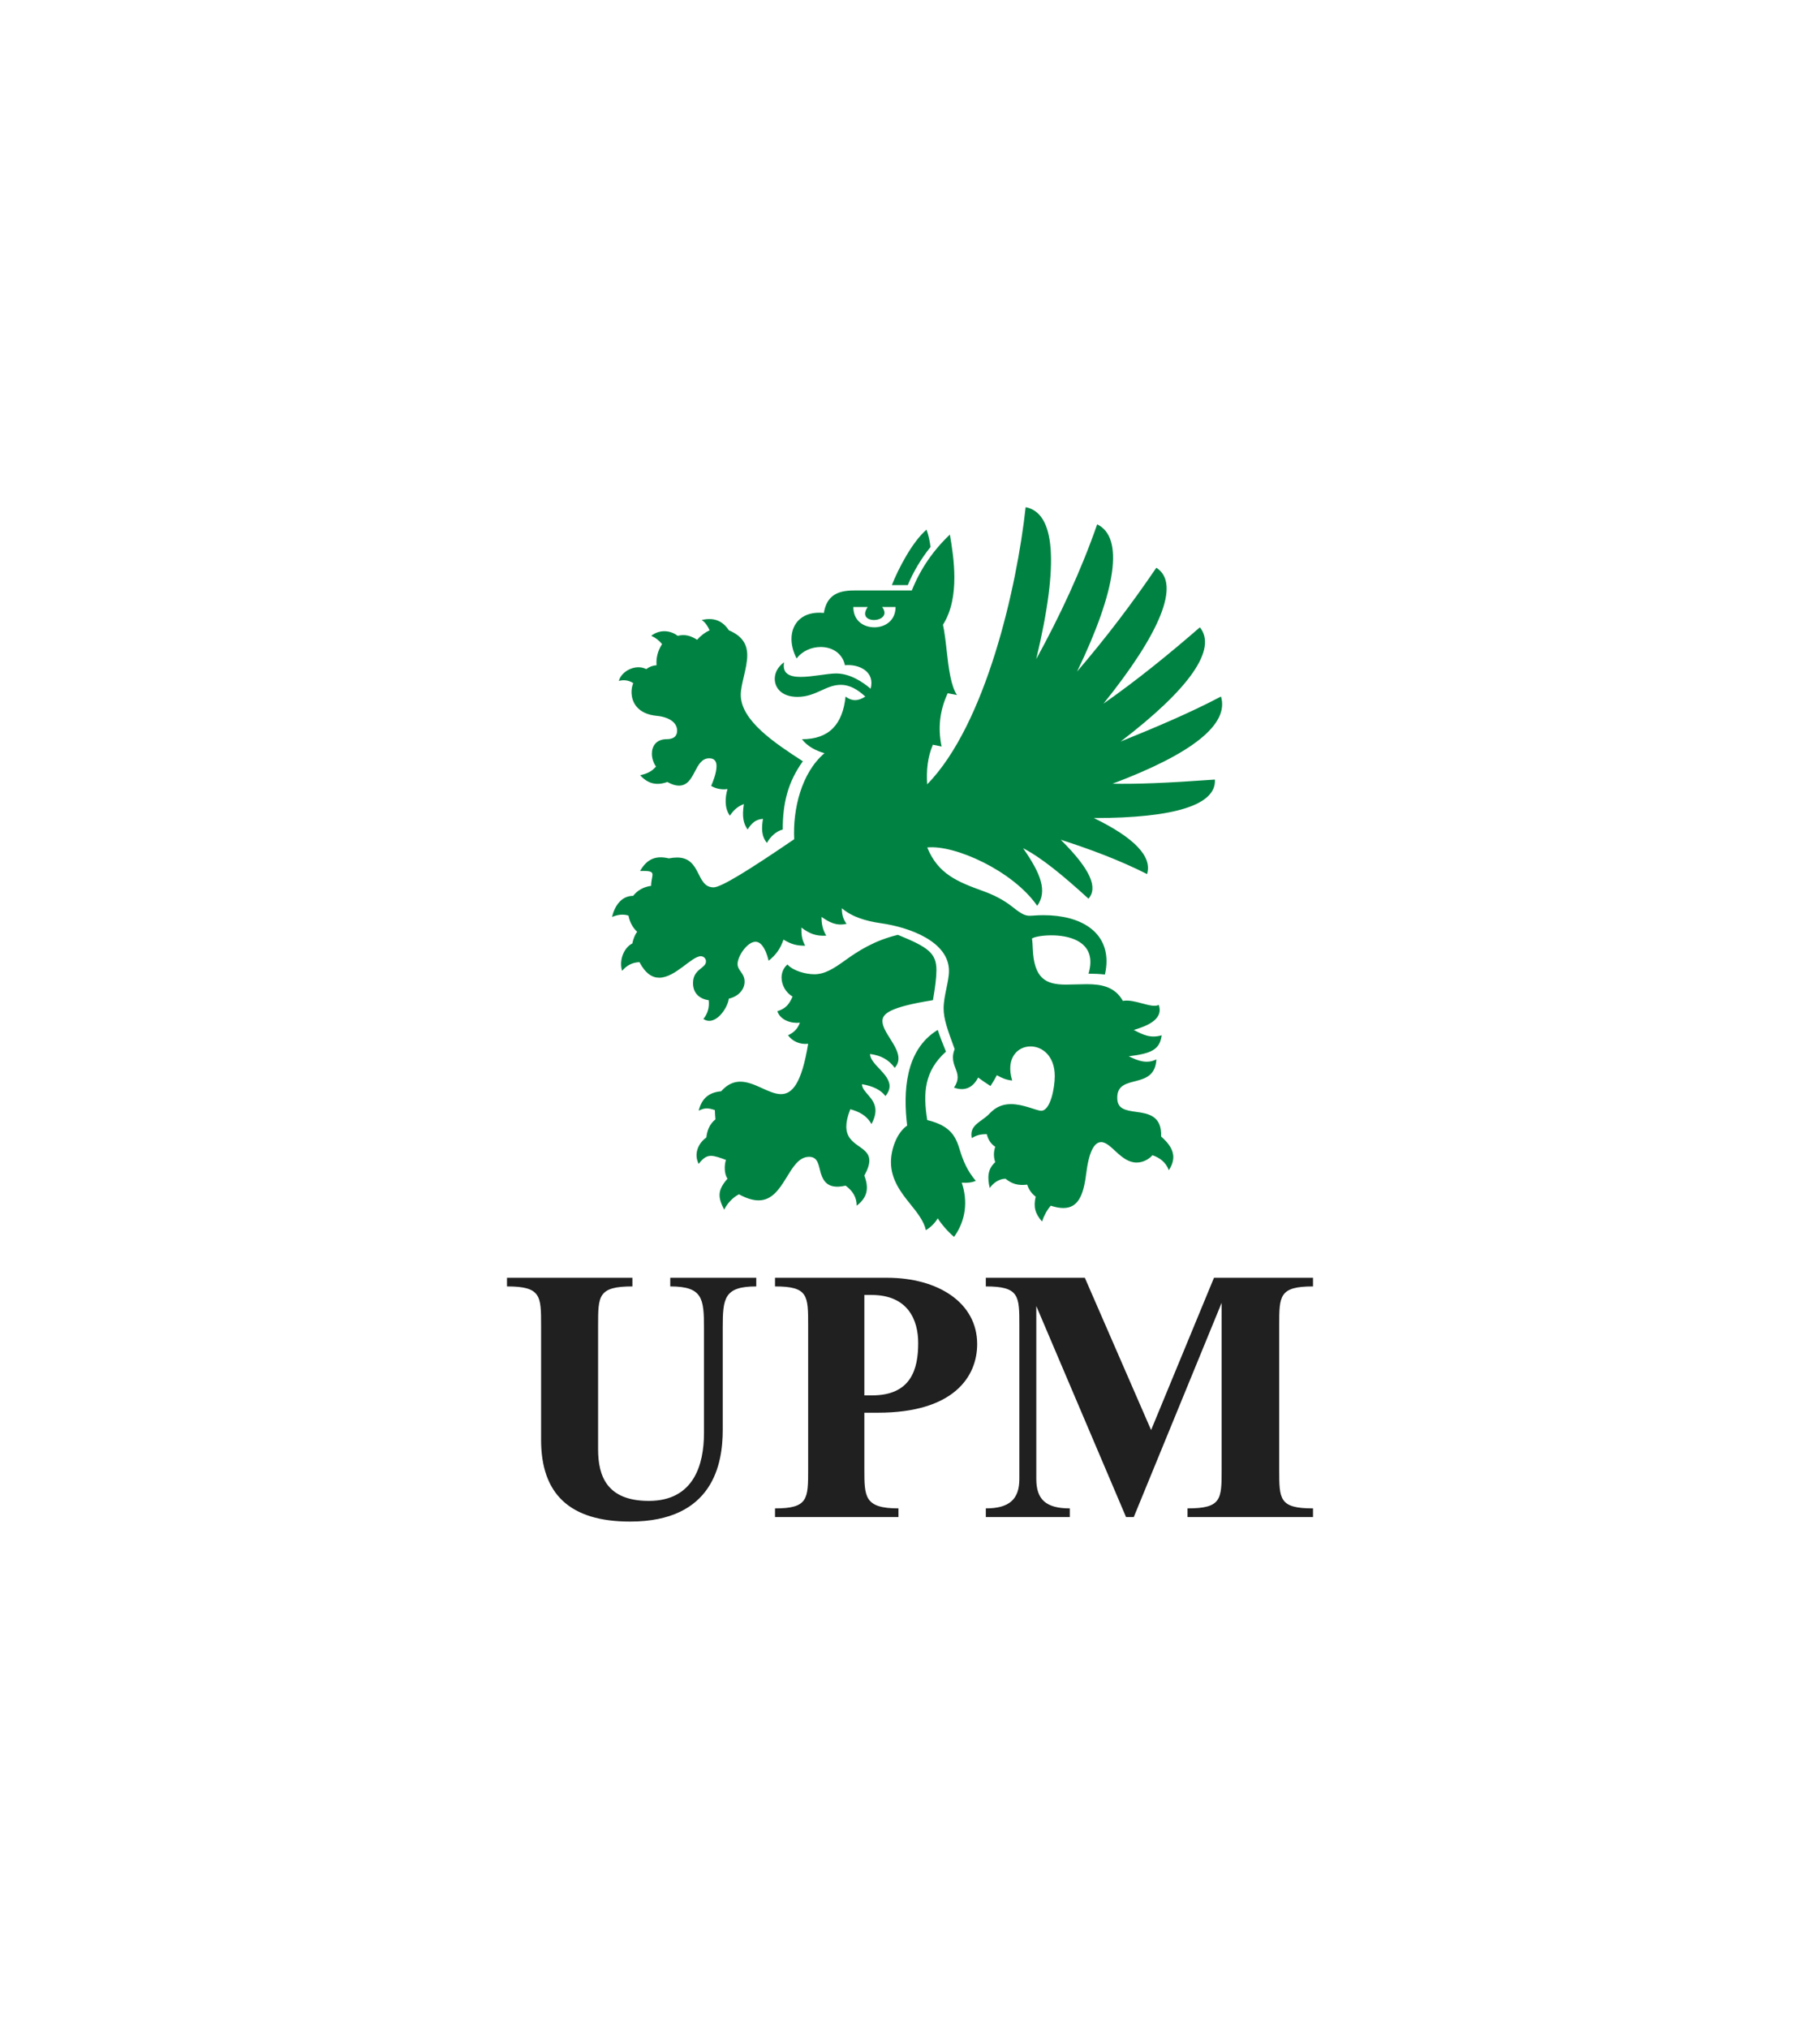
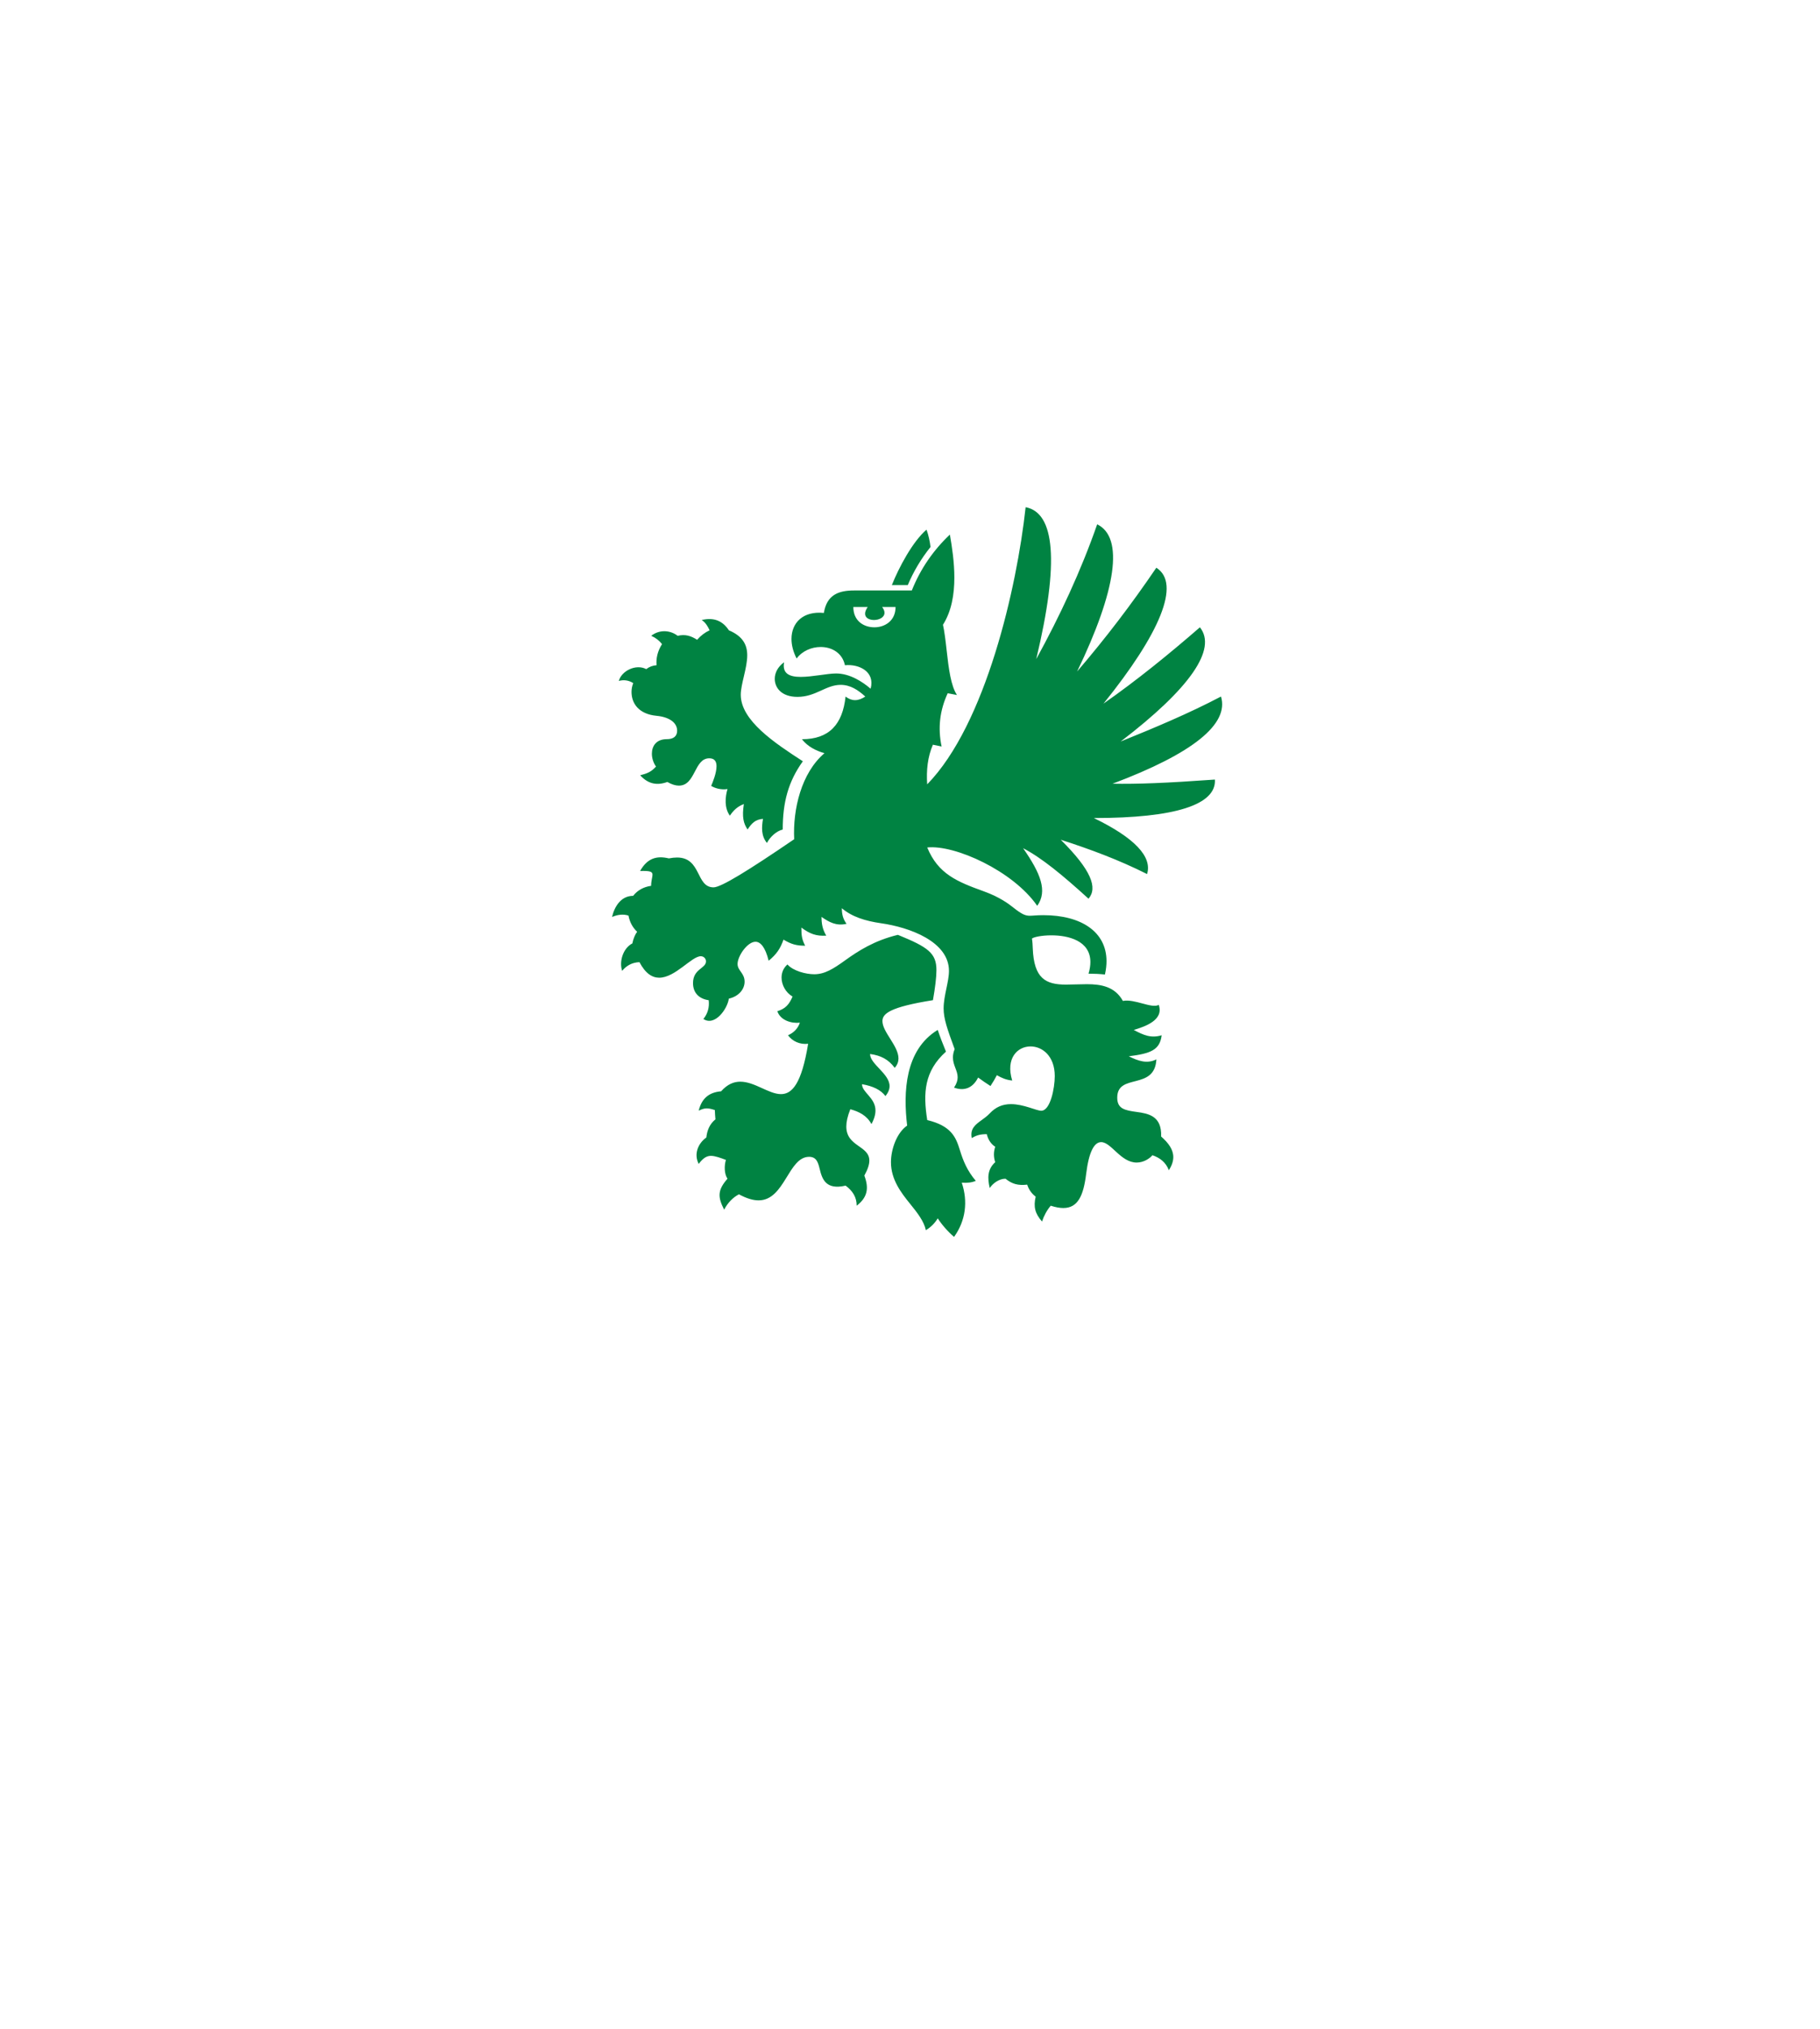
<svg xmlns="http://www.w3.org/2000/svg" version="1.0" id="Layer_1" x="0px" y="0px" viewBox="0 0 96.009 106.98" enable-background="new 0 0 96.009 106.98" xml:space="preserve">
  <g>
-     <path fill="#202020" d="M45.597,73.581v-5.296h0.375c1.928,0,2.465,1.321,2.465,2.537c0,1.364-0.367,2.759-2.436,2.759H45.597z    M40.884,79.997h6.512V79.54c-1.799,0-1.799-0.615-1.799-2.063v-2.982h0.709c4.008,0,5.242-1.904,5.242-3.62   c0-2.186-2.068-3.497-4.756-3.497h-5.908v0.457c1.748,0,1.748,0.479,1.748,2.051v7.592c0,1.564,0,2.063-1.748,2.063V79.997z    M33.237,80.235c4.4,0,4.889-3.068,4.889-4.836v-5.39c0-1.549,0.074-2.174,1.769-2.174v-0.457h-4.537v0.457   c1.697,0,1.779,0.625,1.779,2.174v5.556c0,1.674-0.541,3.58-2.91,3.58c-2.219,0-2.676-1.322-2.676-2.717v-6.544   c0-1.548,0-2.049,1.809-2.049v-0.457h-6.615v0.457c1.799,0,1.799,0.501,1.799,2.049v6.046   C28.544,78.758,30.032,80.235,33.237,80.235z M52.005,79.997h4.43V79.54c-1.268,0-1.768-0.48-1.768-1.552V68.87l4.734,11.127h0.408   l4.635-11.297v8.788c0,1.572,0,2.052-1.799,2.052v0.457h6.619V79.54c-1.783,0-1.783-0.48-1.783-2.052v-7.604   c0-1.548,0-2.049,1.783-2.049v-0.457h-5.223l-3.318,8.031l-3.496-8.031h-5.223v0.457c1.769,0,1.769,0.501,1.769,2.049v8.104   c0,1.072-0.531,1.552-1.769,1.552V79.997z" />
    <path fill="#008342" d="M47.047,30.853h0.84c0.304-0.72,0.705-1.393,1.2-2.009c-0.037-0.311-0.103-0.616-0.21-0.914   C48.15,28.545,47.41,29.938,47.047,30.853z M46.126,33.079c-0.559,0-1.111-0.332-1.111-1.072h0.758   c-0.097,0.142-0.138,0.26-0.138,0.356c0,0.232,0.241,0.331,0.472,0.331c0.267,0,0.552-0.135,0.552-0.381   c0-0.088-0.037-0.191-0.125-0.306h0.709C47.243,32.747,46.667,33.079,46.126,33.079z M40.457,44.449   c0.178-0.332,0.502-0.625,0.834-0.707c0-1.425,0.286-2.518,1.061-3.599c-1.478-0.958-3.275-2.143-3.275-3.508   c0-0.563,0.341-1.407,0.341-2.079c0-0.529-0.211-0.999-0.968-1.319c-0.322-0.49-0.777-0.697-1.433-0.542   c0.197,0.125,0.322,0.334,0.416,0.542c-0.249,0.114-0.467,0.282-0.658,0.499c-0.334-0.209-0.623-0.303-1.027-0.209   c-0.42-0.322-0.99-0.322-1.394,0c0.252,0.115,0.404,0.239,0.57,0.437c-0.246,0.387-0.318,0.76-0.289,1.114   c-0.208,0.016-0.392,0.086-0.543,0.206c-0.546-0.287-1.308,0.093-1.448,0.623c0.269-0.075,0.534-0.032,0.76,0.115   c-0.062,0.157-0.09,0.313-0.09,0.464c0,0.608,0.381,1.17,1.321,1.26c0.647,0.062,1.085,0.344,1.085,0.787   c0,0.295-0.196,0.445-0.549,0.445c-0.553,0-0.783,0.364-0.783,0.766c0,0.235,0.079,0.483,0.217,0.679   c-0.252,0.28-0.459,0.363-0.834,0.459c0.404,0.445,0.863,0.559,1.433,0.353c0.24,0.136,0.439,0.193,0.607,0.193   c0.892,0,0.796-1.442,1.605-1.442c0.292,0,0.382,0.182,0.382,0.421c0,0.355-0.197,0.836-0.282,1.034   c0.195,0.124,0.527,0.22,0.861,0.167c-0.123,0.416-0.176,0.99,0.125,1.404c0.197-0.291,0.408-0.488,0.738-0.613   c-0.104,0.684-0.023,1.019,0.197,1.342c0.209-0.322,0.404-0.531,0.812-0.561C40.177,43.617,40.146,44.074,40.457,44.449z    M50.329,65.223c0.615-0.853,0.738-1.872,0.406-2.859c0.29,0.024,0.542-0.009,0.74-0.096c-0.457-0.54-0.666-1.054-0.843-1.632   c-0.209-0.682-0.459-1.269-1.718-1.573c-0.228-1.433-0.156-2.58,0.988-3.609c-0.157-0.38-0.312-0.779-0.435-1.145   c-1.738,1.061-1.822,3.288-1.613,5.045c-0.545,0.375-0.854,1.242-0.854,1.932c0,0.915,0.536,1.61,1.014,2.199   c0.39,0.48,0.728,0.92,0.827,1.383c0.26-0.153,0.468-0.361,0.627-0.622C49.675,64.569,49.997,64.942,50.329,65.223z M38.201,63.788   c0.18-0.354,0.461-0.646,0.779-0.81c0.415,0.225,0.754,0.319,1.038,0.319c1.386,0,1.558-2.296,2.664-2.296   c0.387,0,0.475,0.296,0.557,0.635c0.13,0.536,0.32,1.127,1.369,0.884c0.375,0.281,0.584,0.61,0.584,1.06   c0.58-0.447,0.652-0.934,0.404-1.59c0.188-0.338,0.263-0.591,0.263-0.791c0-0.798-1.214-0.729-1.214-1.796   c0-0.239,0.061-0.535,0.211-0.911c0.459,0.126,0.865,0.324,1.115,0.782c0.153-0.28,0.212-0.515,0.212-0.716   c0-0.673-0.71-0.952-0.71-1.386c0.575,0.098,0.992,0.299,1.236,0.625c0.155-0.189,0.218-0.363,0.218-0.526   c0-0.654-1.03-1.157-1.03-1.692c0.564,0.075,0.971,0.283,1.301,0.729c0.143-0.158,0.199-0.324,0.199-0.495   c0-0.661-0.847-1.392-0.847-1.968c0-0.389,0.378-0.74,2.665-1.104c0.115-0.655,0.184-1.21,0.184-1.582   c0-0.893-0.429-1.212-2.034-1.863c-1.241,0.297-2.104,0.856-2.784,1.346c-0.623,0.448-1.076,0.732-1.627,0.732   c-0.443,0-1.112-0.174-1.414-0.516c-0.215,0.185-0.311,0.435-0.311,0.692c0,0.389,0.221,0.793,0.58,1   c-0.177,0.416-0.373,0.641-0.802,0.773c0.158,0.479,0.74,0.657,1.189,0.604c-0.107,0.312-0.322,0.528-0.627,0.665   c0.237,0.319,0.624,0.498,1.062,0.448c-0.343,2.105-0.844,2.655-1.432,2.655c-0.642,0-1.389-0.656-2.147-0.656   c-0.338,0-0.677,0.13-1.011,0.507c-0.654,0.055-1.027,0.387-1.183,1.021c0.322-0.154,0.478-0.154,0.852-0.031   c0.005,0.165,0.015,0.329,0.031,0.49c-0.31,0.249-0.438,0.583-0.48,0.957c-0.455,0.323-0.664,0.892-0.402,1.393   c0.234-0.321,0.433-0.426,0.648-0.426c0.204,0,0.499,0.104,0.788,0.215c-0.094,0.284-0.094,0.741,0.082,0.99   C37.836,62.771,37.867,63.132,38.201,63.788z M54.969,64.413c0.103-0.313,0.259-0.597,0.459-0.834   c0.254,0.082,0.473,0.122,0.664,0.122c0.774,0,1.065-0.662,1.205-1.8c0.141-1.142,0.416-1.675,0.791-1.675   c0.533,0,1.033,1.078,1.873,1.078c0.378,0,0.694-0.221,0.832-0.387c0.375,0.126,0.709,0.365,0.865,0.791   c0.162-0.25,0.236-0.478,0.236-0.692c0-0.392-0.245-0.737-0.642-1.086c0.044-1.089-0.68-1.212-1.289-1.295   c-0.631-0.086-1.026-0.166-1.026-0.754c0-1.319,1.978-0.357,2.065-2.019c-0.488,0.247-0.947,0.091-1.456-0.162   c1.146-0.146,1.638-0.324,1.735-1.109c-0.559,0.167-0.945,0-1.472-0.28c0.58-0.177,1.599-0.51,1.318-1.322   c-0.188,0.106-0.515,0.019-0.87-0.076c-0.344-0.092-0.718-0.192-1.022-0.132c-0.418-0.751-1.136-0.883-1.899-0.883   c-0.309,0-0.825,0.022-1.101,0.022c-1.064,0-1.694-0.31-1.755-1.919c-0.006-0.151-0.013-0.329-0.042-0.508   c0.091-0.081,0.516-0.171,1.023-0.171c0.901,0,2.059,0.284,2.059,1.409c0,0.182-0.03,0.385-0.097,0.613   c0.292,0,0.581,0.013,0.865,0.044c0.061-0.273,0.083-0.505,0.083-0.703c0-1.544-1.327-2.426-3.332-2.426   c-0.369,0-0.551,0.03-0.71,0.03c-0.229,0-0.407-0.061-0.878-0.435c-0.232-0.184-0.709-0.548-1.543-0.849   c-1.409-0.509-2.418-0.912-2.994-2.316c1.447-0.156,4.527,1.232,5.802,3.077c0.552-0.772,0.186-1.707-0.746-3.039   c0.975,0.505,2.094,1.426,3.452,2.664c0.493-0.573,0.148-1.51-1.465-3.11c1.547,0.499,3.066,1.061,4.554,1.81   c0.283-0.918-0.664-1.914-2.808-2.954c4.317,0,6.468-0.711,6.386-2.029c-2.612,0.186-4.078,0.242-5.4,0.219   c4.232-1.592,6.161-3.143,5.722-4.598c-1.726,0.907-3.496,1.643-5.292,2.372c3.665-2.8,5.096-4.879,4.179-6.022   c-1.642,1.425-3.316,2.786-5.086,4.025c2.965-3.679,4.108-6.339,2.787-7.166c-1.322,1.945-2.664,3.703-4.179,5.472   c2.068-4.279,2.483-7.077,1.059-7.761c-0.861,2.466-1.974,4.847-3.215,7.106c1.234-5.155,0.974-7.719-0.559-8.01   c-0.461,4.233-2.103,11.451-5.193,14.615c-0.051-0.741,0.023-1.446,0.301-2.09l0.459,0.094c-0.207-0.99-0.094-1.906,0.322-2.809   l0.49,0.094c-0.318-0.469-0.439-1.384-0.546-2.359c-0.054-0.491-0.117-1.008-0.194-1.345c0.455-0.718,0.601-1.604,0.601-2.489   c0-0.795-0.118-1.59-0.236-2.266c-0.863,0.813-1.553,1.801-2.008,2.946h-3.042c-0.817,0-1.442,0.225-1.598,1.185   c-1.1-0.112-1.708,0.522-1.708,1.37c0,0.323,0.088,0.677,0.271,1.033c0.296-0.399,0.792-0.607,1.271-0.607   c0.583,0,1.14,0.31,1.278,0.962c0.74-0.073,1.601,0.333,1.355,1.238c-0.428-0.367-1.096-0.804-1.82-0.804   c-0.468,0-1.256,0.181-1.867,0.181c-0.571,0-0.988-0.158-0.878-0.772c-0.33,0.237-0.492,0.557-0.492,0.873   c0,0.46,0.343,0.952,1.198,0.952c0.973,0,1.495-0.634,2.278-0.634c0.507,0,0.916,0.266,1.3,0.618c-0.385,0.251-0.709,0.251-1.041,0   c-0.156,1.466-0.865,2.249-2.301,2.249c0.293,0.385,0.75,0.613,1.189,0.736c-1.223,1.041-1.676,2.965-1.598,4.537   c-2.429,1.657-3.857,2.538-4.254,2.538c-0.944,0-0.631-1.573-1.926-1.573c-0.128,0-0.271,0.014-0.432,0.046   c-0.654-0.157-1.143,0-1.517,0.665c0.537-0.018,0.654,0.036,0.654,0.196c0,0.125-0.072,0.316-0.072,0.585   c-0.399,0.057-0.722,0.237-0.949,0.529c-0.654,0-0.988,0.583-1.113,1.113c0.287-0.119,0.576-0.164,0.867-0.072   c0.066,0.346,0.222,0.633,0.457,0.853c-0.115,0.154-0.205,0.374-0.252,0.614c-0.488,0.251-0.707,0.949-0.539,1.446   c0.237-0.284,0.538-0.445,0.914-0.457c0.32,0.608,0.678,0.82,1.043,0.82c0.841,0,1.711-1.133,2.191-1.133   c0.149,0,0.275,0.116,0.275,0.273c0,0.375-0.684,0.39-0.684,1.144c0,0.533,0.338,0.833,0.828,0.903   c0.043,0.374-0.051,0.706-0.281,0.989c0.604,0.404,1.27-0.532,1.342-1.072c0.526-0.12,0.832-0.496,0.832-0.897   c0-0.451-0.371-0.578-0.371-0.931c0-0.415,0.517-1.172,0.946-1.172c0.25,0,0.512,0.261,0.694,1.001   c0.408-0.333,0.615-0.635,0.783-1.114c0.414,0.25,0.694,0.322,1.143,0.322c-0.168-0.322-0.201-0.53-0.201-0.957   c0.449,0.334,0.783,0.458,1.314,0.426c-0.197-0.332-0.25-0.623-0.25-0.989c0.404,0.281,0.779,0.489,1.32,0.365   c-0.178-0.24-0.248-0.489-0.248-0.822c0.53,0.451,1.234,0.672,2.068,0.792c1.482,0.211,3.583,0.955,3.583,2.514   c0,0.57-0.282,1.311-0.282,1.975c0,0.548,0.192,1.088,0.582,2.149c-0.066,0.165-0.091,0.309-0.091,0.44   c0,0.412,0.249,0.688,0.249,1.045c0,0.159-0.049,0.334-0.191,0.544c0.531,0.195,0.99,0.031,1.271-0.531   c0.201,0.149,0.436,0.31,0.652,0.447c0.115-0.171,0.243-0.388,0.336-0.57c0.279,0.156,0.486,0.246,0.81,0.281   c-0.36-1.175,0.28-1.799,0.968-1.799c0.619,0,1.277,0.506,1.277,1.564c0,0.633-0.233,1.828-0.713,1.828   c-0.257,0-0.926-0.349-1.597-0.349c-0.46,0-0.811,0.162-1.121,0.489c-0.127,0.135-0.274,0.244-0.416,0.346   c-0.341,0.244-0.632,0.461-0.53,0.957c0.252-0.158,0.459-0.208,0.791-0.208c0.07,0.291,0.218,0.514,0.445,0.666   c-0.092,0.275-0.088,0.546,0,0.812c-0.414,0.373-0.414,0.83-0.289,1.363c0.166-0.254,0.498-0.492,0.83-0.492   c0.355,0.283,0.656,0.366,1.146,0.313c0.08,0.253,0.229,0.467,0.447,0.634C54.512,63.632,54.594,63.984,54.969,64.413z" />
  </g>
</svg>